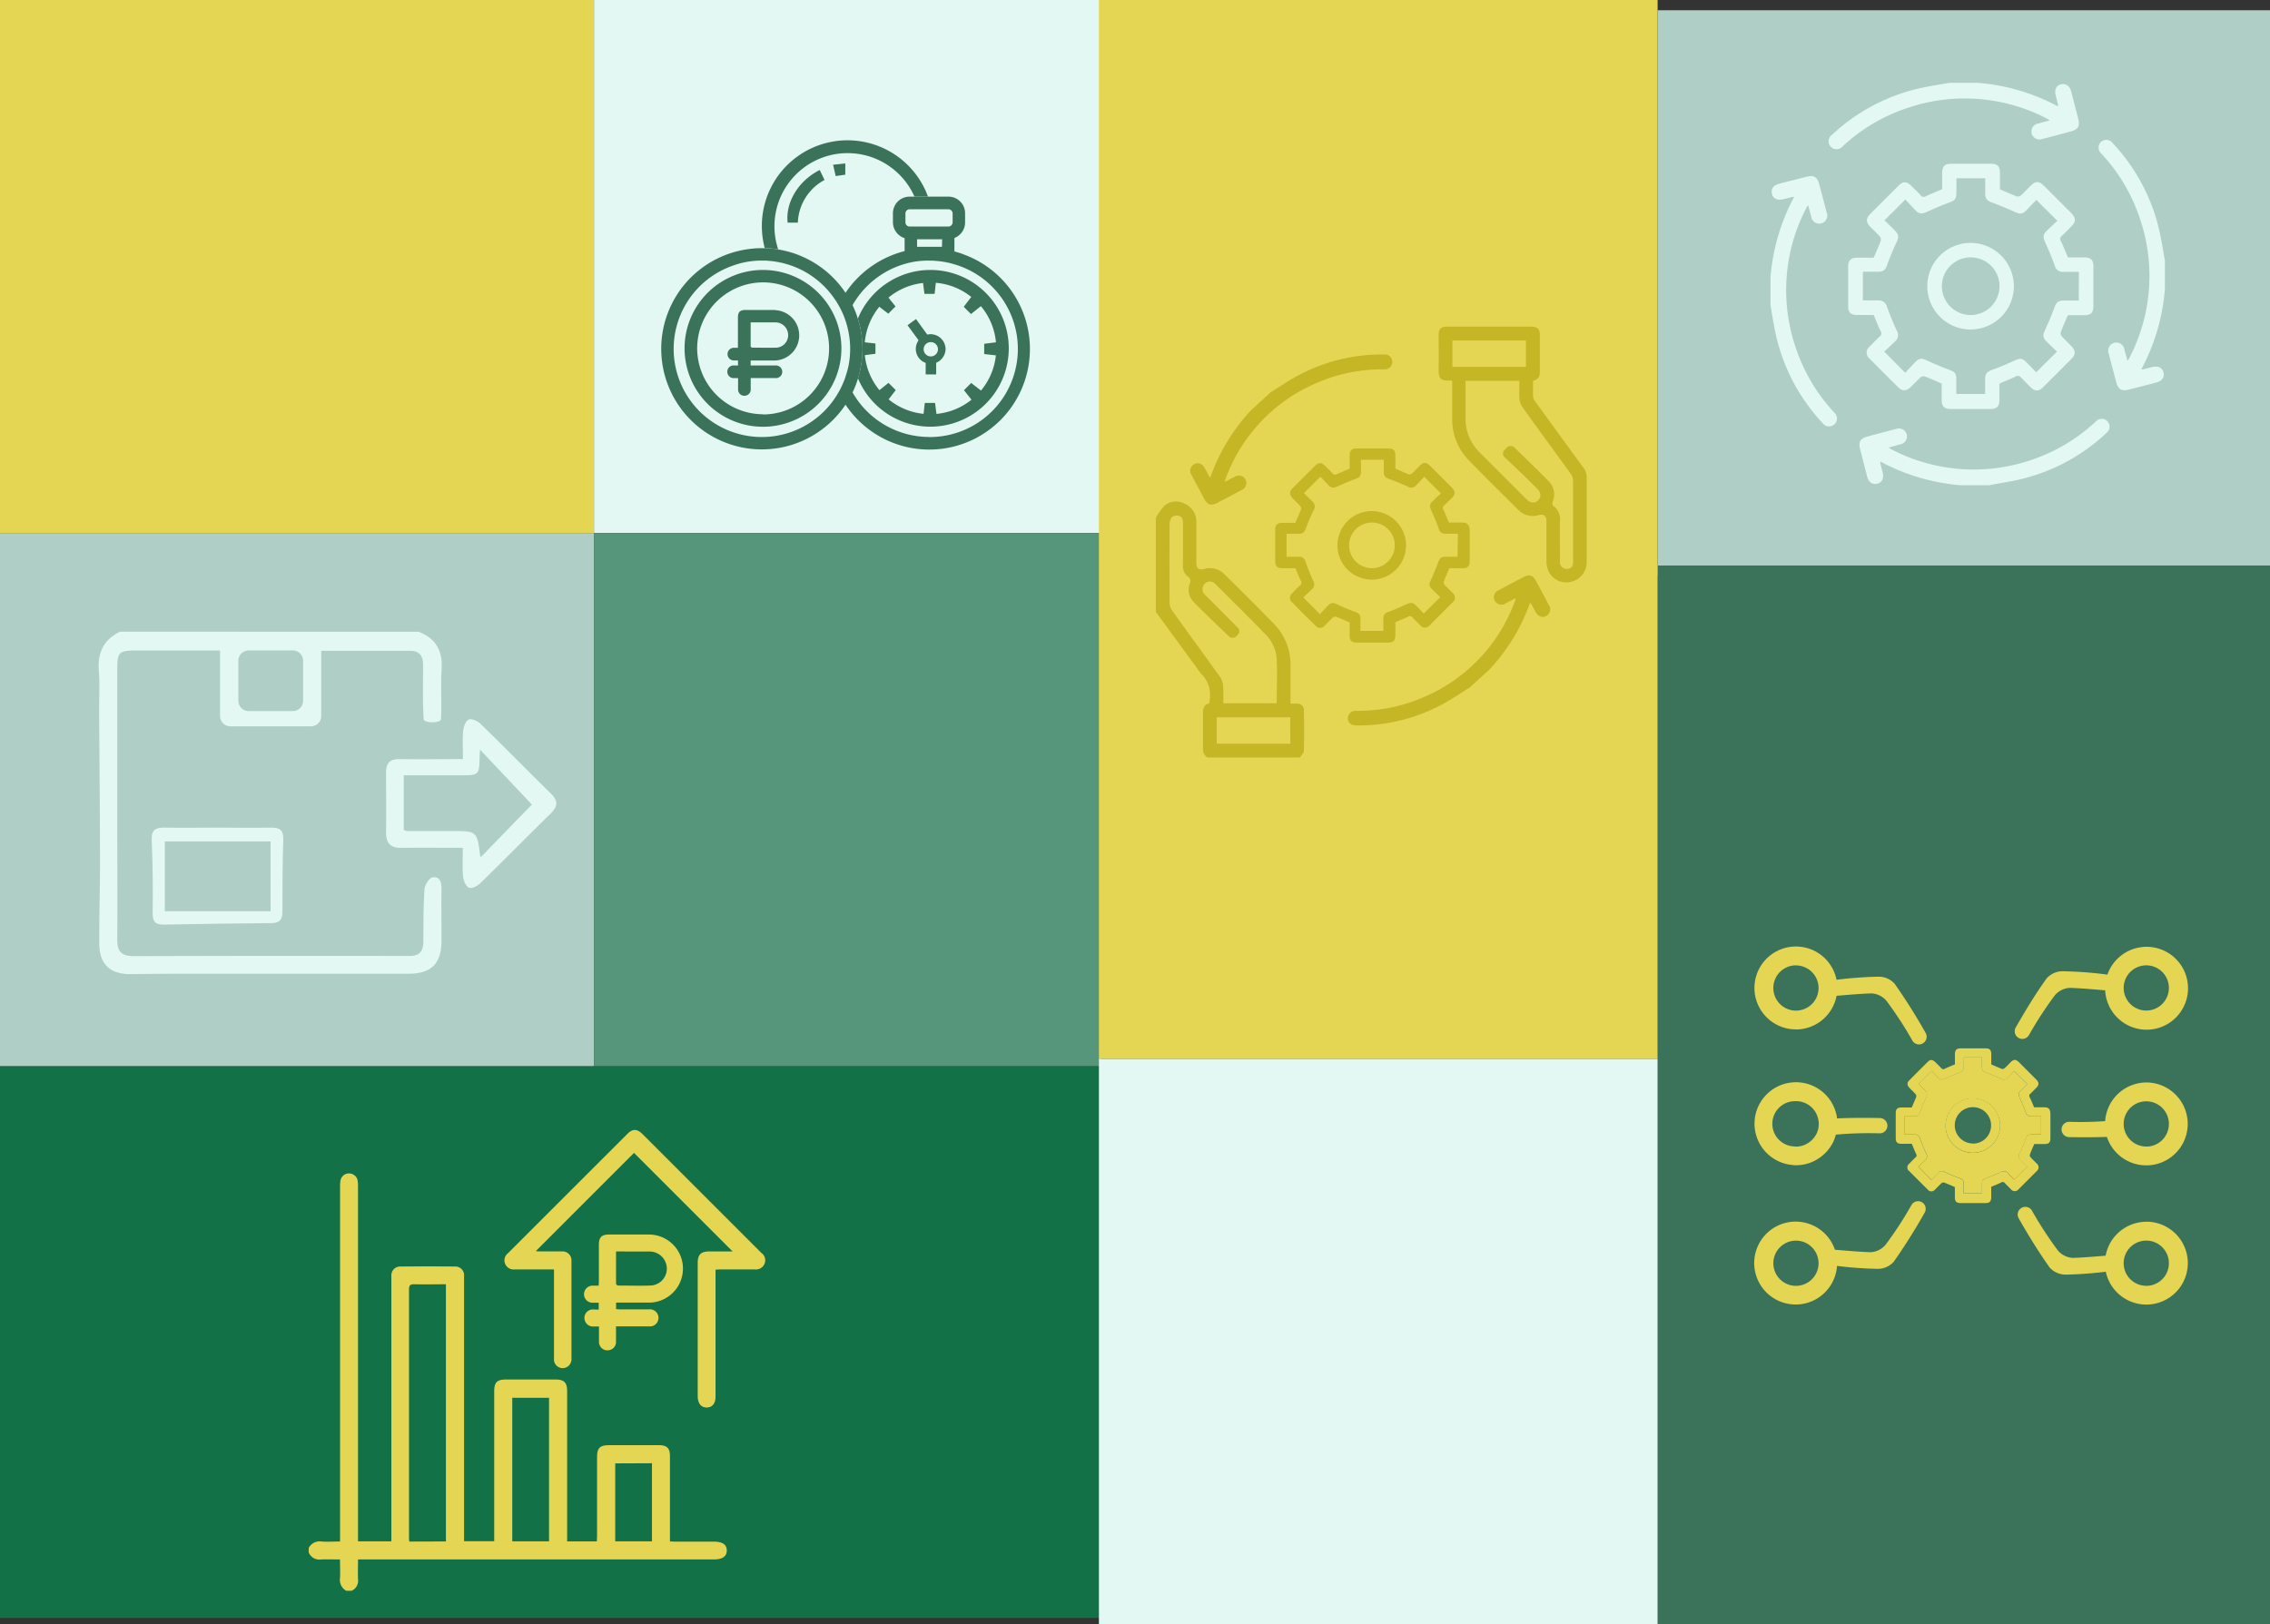
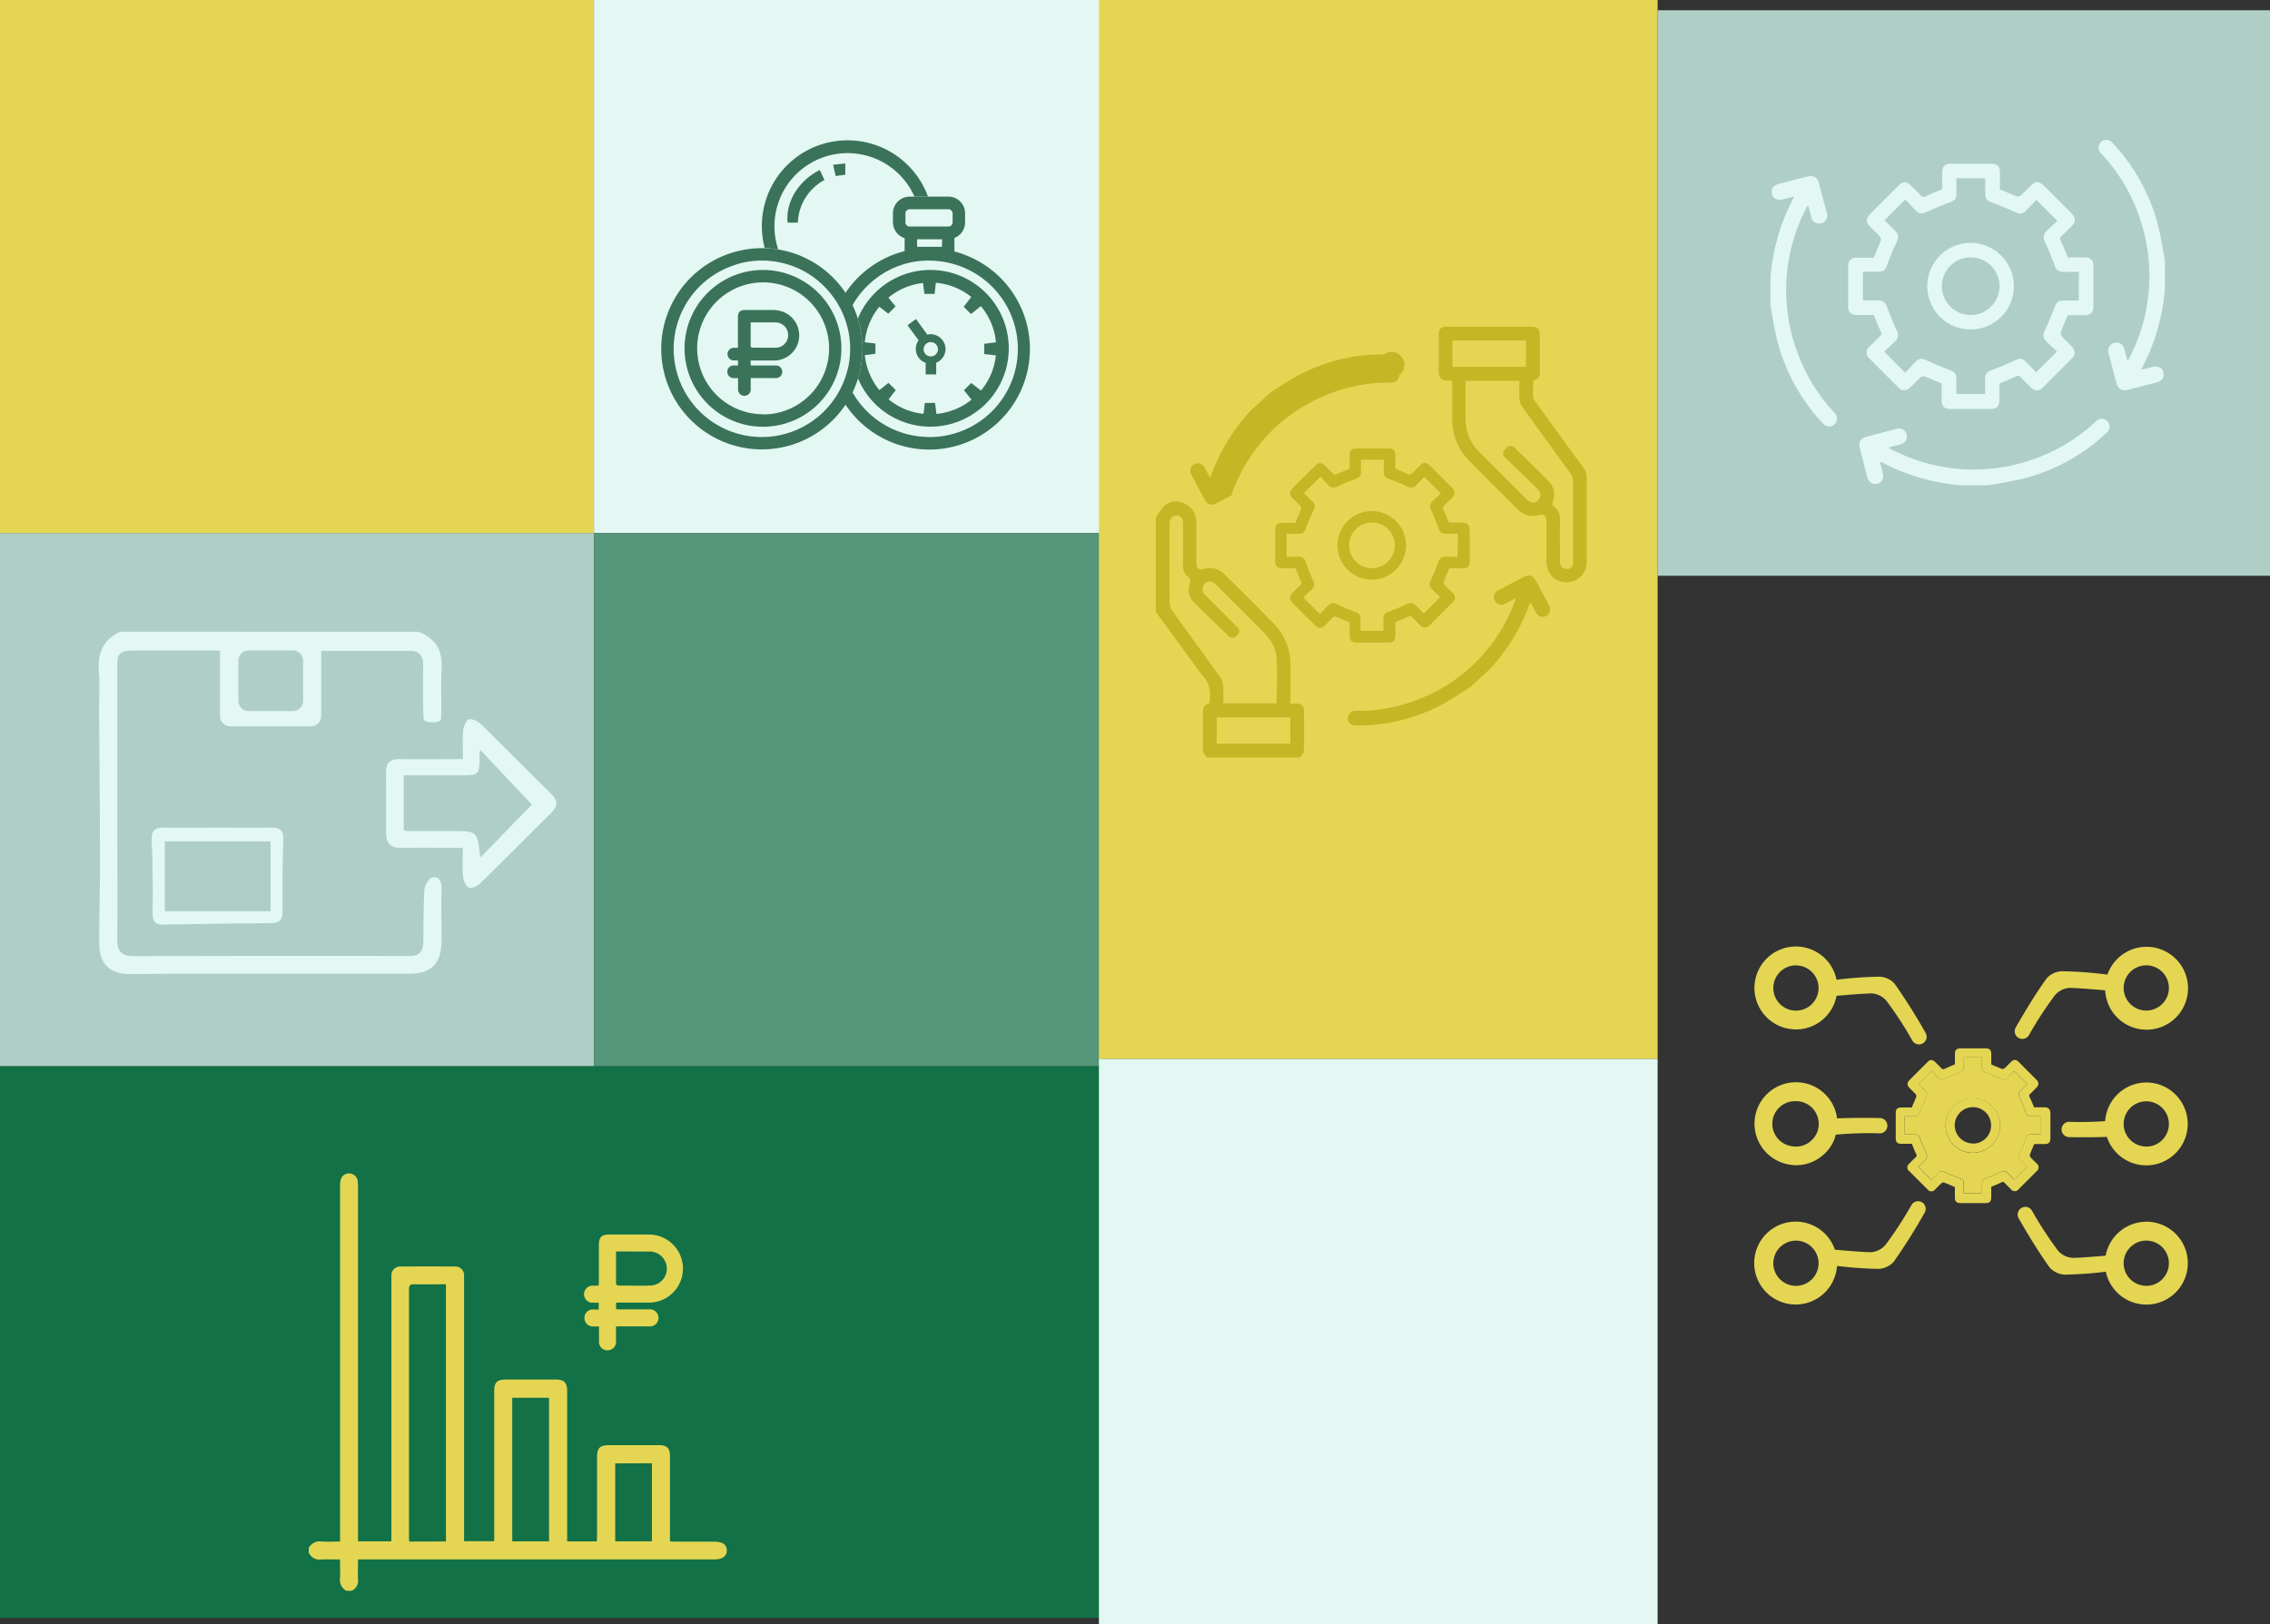
<svg xmlns="http://www.w3.org/2000/svg" viewBox="0 0 602.35 431.12">
  <rect x="0" y="0" width="602.35" height="431.12" fill="#333333" stroke="none" />
  <defs>
    <style>.cls-1{fill:#afcec6;}.cls-2{fill:#3b735a;}.cls-3{fill:#127147;}.cls-4{fill:#e3f8f3;}.cls-5{fill:#e4d653;}.cls-6{fill:#56967b;}.cls-7{fill:#c5b625;}</style>
  </defs>
  <g id="Слой_2" data-name="Слой 2">
    <g id="Layer_1" data-name="Layer 1">
      <rect class="cls-1" x="439.86" y="2.72" width="162.49" height="150.1" />
-       <rect class="cls-2" x="439.86" y="150.1" width="162.49" height="281.02" />
      <rect class="cls-3" y="282.95" width="292.25" height="146.48" />
      <rect class="cls-1" y="141.48" width="157.61" height="141.48" />
      <rect class="cls-4" x="157.61" width="134.64" height="141.48" />
      <rect class="cls-5" width="157.61" height="141.48" />
      <rect class="cls-6" x="157.61" y="141.48" width="134.64" height="141.48" />
      <rect class="cls-4" x="291.6" y="281.02" width="148.25" height="150.1" />
      <rect class="cls-5" x="291.6" width="148.25" height="281.02" />
      <path class="cls-7" d="M346,188.53a1.71,1.71,0,0,0-1.77-1.77c-.58,0-1.16,0-1.79,0,0-3.5,0-6.84,0-10.18a15.37,15.37,0,0,0-4.25-10.85c-4.38-4.51-8.84-8.93-13.32-13.35a5.33,5.33,0,0,0-5.35-1.36c-1.38.37-2.07-.17-2.07-1.61,0-3.65,0-7.29,0-10.94a5.11,5.11,0,0,0-3-4.72,4.71,4.71,0,0,0-5.37.41,16.43,16.43,0,0,0-2.37,3.26v25q5.56,7.61,11.12,15.2a11.58,11.58,0,0,0,.93,1.25c2.2,2.18,2.7,4.83,2.09,7.85-1.33.26-1.68,1.25-1.63,2.61,0,3,0,6.11,0,9.15a2.74,2.74,0,0,0,1.15,2.58h24.56c.37-.6,1.06-1.18,1.06-1.81C346.08,195.66,346.06,192.08,346,188.53ZM311,162a3.5,3.5,0,0,1-.65-1.9q-.06-10.54,0-21.09a2.81,2.81,0,0,1,.73-1.85,2,2,0,0,1,1.73-.24c.84.22,1.1,1,1.1,1.86,0,3.7,0,7.44,0,11.14a3.4,3.4,0,0,0,1.31,3.13,1.4,1.4,0,0,1,.52,1.81,4.59,4.59,0,0,0,.9,4.81c3.06,3.14,6.23,6.13,9.4,9.19a1.45,1.45,0,0,0,2.09-.05c.13-.13.25-.27.38-.41a1.26,1.26,0,0,0,0-1.76l-8.18-8.2c-.19-.21-.43-.41-.63-.62a2,2,0,0,1,0-2.89,1.88,1.88,0,0,1,2.78.06c4.48,4.47,9,8.91,13.39,13.46a10,10,0,0,1,2.91,6.6c.18,3.86,0,7.72,0,11.62H324.61c0-1.49.08-3-.05-4.48a5.06,5.06,0,0,0-.77-2.46C319.54,173.8,315.22,167.93,311,162Zm31.39,35.39H322.86v-7h19.51Z" />
      <path class="cls-7" d="M420.27,124.28c-4.32-5.88-8.58-11.79-12.88-17.68a2.92,2.92,0,0,1-.58-1.27c-.06-1.4,0-2.83,0-4.21,1.55-.64,1.77-1,1.79-2.58V88.92c0-1.6-.65-2.22-2.24-2.22H384c-1.64,0-2.25.62-2.25,2.3,0,2.87.07,5.74,0,8.61-.06,2.69.31,3.6,3.24,3.38a2.35,2.35,0,0,1,.36.09c0,3.39,0,6.73,0,10.07a15.41,15.41,0,0,0,4.32,10.93c4.33,4.49,8.8,8.87,13.24,13.27a5.32,5.32,0,0,0,5.37,1.38c1.36-.37,2.07.17,2.07,1.59,0,3.56,0,7.14,0,10.72a6.67,6.67,0,0,0,.56,2.57,5.21,5.21,0,0,0,5.85,2.84,5.34,5.34,0,0,0,4.27-5.28c0-7.44,0-14.88,0-22.32A4.05,4.05,0,0,0,420.27,124.28ZM385.4,97.37v-7h19.51v7H386C385.83,97.41,385.63,97.39,385.4,97.37Zm32,52.49a1.65,1.65,0,0,1-2,1.1,1.74,1.74,0,0,1-1.46-1.94c0-3.58-.07-7.16,0-10.72a4.21,4.21,0,0,0-1.62-3.9c-.51-.37-.45-.8-.28-1.36a4.91,4.91,0,0,0-1-5.22c-3-3.06-6.05-6-9.14-9a1.48,1.48,0,0,0-2.09,0l-.58.6a1.32,1.32,0,0,0,0,1.91c2,1.86,6.39,6.09,8.61,8.32,1.1,1.1,1.21,2.22.32,3.13s-2,.8-3.1-.28c-4.17-4.16-8.33-8.3-12.49-12.49a12.34,12.34,0,0,1-3.69-8.93v-10h14.3c0,1.51-.09,3,0,4.53a4.6,4.6,0,0,0,.74,2.35c4.27,6,8.6,11.86,12.89,17.81a3.46,3.46,0,0,1,.61,1.7q0,10.62,0,21.2A4.36,4.36,0,0,1,417.36,149.86Z" />
      <path class="cls-7" d="M387.86,138.69c-1.15,0-2.31,0-3.39,0-.51-1.21-.93-2.32-1.46-3.4a.82.82,0,0,1,.22-1.14c.67-.62,1.3-1.28,2-1.94,1-1,1-1.76,0-2.82l-5.69-5.69c-1.1-1.1-1.82-1.1-2.9,0-.67.68-1.31,1.38-2,2a1,1,0,0,1-.86.18c-1.17-.46-2.32-1-3.51-1.48a.88.88,0,0,1,0-.15c0-1.1,0-2.19,0-3.31,0-1.37-.53-1.9-1.87-1.9q-4.23,0-8.44,0c-1.3,0-1.81.54-1.83,1.86v3.48c-1.2.51-2.32,1-3.4,1.46a.82.82,0,0,1-1.14-.21c-.62-.68-1.28-1.3-1.94-1.95-1-1-1.77-1-2.74,0-2,2-3.94,3.92-5.9,5.89-.93.94-.91,1.72,0,2.69.68.7,1.41,1.36,2.05,2.09a1,1,0,0,1,.16.86c-.43,1.19-1,2.33-1.5,3.55-1.13,0-2.32,0-3.51,0s-1.83.55-1.83,1.78V149c0,1.28.57,1.81,1.87,1.81s2.38,0,3.49,0c.51,1.21.95,2.34,1.47,3.4a.83.83,0,0,1-.22,1.14c-.74.68-1.41,1.37-2.09,2.09a1.56,1.56,0,0,0,0,2.47q3,3.08,6.1,6.09a1.59,1.59,0,0,0,2.56,0c.72-.7,1.41-1.45,2.16-2.13a1,1,0,0,1,.86-.16c1.17.46,2.33,1,3.55,1.5v3.44c0,1.37.53,1.9,1.89,1.9,2.76,0,5.55,0,8.33,0,1.41,0,1.9-.53,1.92-2v-3.39c1.21-.53,2.33-1,3.41-1.48a.82.82,0,0,1,1.13.22c.64.69,1.34,1.35,2,2a1.62,1.62,0,0,0,2.62,0q3-3,6-6a1.58,1.58,0,0,0,0-2.54c-.72-.73-1.45-1.41-2.13-2.18a1,1,0,0,1-.16-.86c.44-1.17.95-2.32,1.46-3.5l.15,0c1.12,0,2.21,0,3.31,0,1.38,0,1.91-.51,1.93-1.87v-8.35C389.84,139.2,389.31,138.69,387.86,138.69Zm-1.1,9.08c-1.1,0-2.16,0-3.22,0s-1.48.36-1.89,1.44c-.6,1.63-1.28,3.23-2,4.8-.48,1-.48,1.56.33,2.36s1.5,1.45,2.19,2.13l-4.37,4.33c-.62-.62-1.34-1.41-2.09-2.14s-1.35-.84-2.45-.33q-2.31,1.1-4.71,2c-1.11.4-1.46.75-1.48,2v3.09H361v-3.15c0-1.17-.36-1.52-1.44-1.9-1.61-.6-3.23-1.26-4.78-2-1-.47-1.58-.49-2.38.32s-1.47,1.55-2.16,2.28c-1.52-1.52-2.91-2.93-4.39-4.43l2.27-2.16a1.75,1.75,0,0,0,.32-2.3c-.75-1.63-1.4-3.3-2-5a1.7,1.7,0,0,0-1.72-1.34c-1.09,0-2.19,0-3.33,0v-6.08h3.15c1.21,0,1.54-.35,2-1.5a50.65,50.65,0,0,1,2-4.7,1.76,1.76,0,0,0-.35-2.44c-.73-.75-1.48-1.46-2.2-2.16,1.47-1.46,2.86-2.86,4.4-4.37.67.73,1.39,1.51,2.14,2.28s1.32.79,2.38.31c1.55-.73,3.17-1.39,4.78-2,1.08-.38,1.42-.75,1.44-1.9v-3.19h6.06v3.22a1.72,1.72,0,0,0,1.39,1.87c1.65.6,3.28,1.28,4.87,2a1.73,1.73,0,0,0,2.38-.36c.73-.74,1.43-1.5,2.11-2.2,1.46,1.48,2.87,2.87,4.41,4.41-.7.64-1.48,1.36-2.25,2.11s-.81,1.32-.33,2.36c.73,1.59,1.41,3.22,2,4.89a1.72,1.72,0,0,0,1.78,1.35c1.08,0,2.14,0,3.31,0Z" />
      <path class="cls-7" d="M364.1,135.65a9.1,9.1,0,1,0,9,9.14A9.13,9.13,0,0,0,364.1,135.65ZM364,150.81a6.06,6.06,0,1,1,6.11-6A6.09,6.09,0,0,1,364,150.81Z" />
-       <path class="cls-7" d="M367.25,94.09a46.93,46.93,0,0,0-22.7,5.52c-2.74,1.47-5.32,3.25-7.46,4.57L331.87,109a50.44,50.44,0,0,0-10.69,17.69c-.14-.08-.22-.1-.24-.15-.41-.74-.81-1.49-1.22-2.24-.67-1.22-1.72-1.65-2.73-1.15a2,2,0,0,0-.77,3c1.08,2.07,2.19,4.12,3.29,6.19.9,1.68,1.8,2,3.47,1.14,2.16-1.12,4.3-2.26,6.45-3.4a2,2,0,0,0,1.09-2.76,2,2,0,0,0-2.92-.75c-.81.4-1.62.83-2.59,1.33a2.15,2.15,0,0,1,.18-.74,44,44,0,0,1,24.06-25.46,43.47,43.47,0,0,1,18-3.67,2,2,0,0,0,2.2-2A1.93,1.93,0,0,0,367.25,94.09Z" />
+       <path class="cls-7" d="M367.25,94.09a46.93,46.93,0,0,0-22.7,5.52c-2.74,1.47-5.32,3.25-7.46,4.57L331.87,109a50.44,50.44,0,0,0-10.69,17.69c-.14-.08-.22-.1-.24-.15-.41-.74-.81-1.49-1.22-2.24-.67-1.22-1.72-1.65-2.73-1.15a2,2,0,0,0-.77,3c1.08,2.07,2.19,4.12,3.29,6.19.9,1.68,1.8,2,3.47,1.14,2.16-1.12,4.3-2.26,6.45-3.4c-.81.4-1.62.83-2.59,1.33a2.15,2.15,0,0,1,.18-.74,44,44,0,0,1,24.06-25.46,43.47,43.47,0,0,1,18-3.67,2,2,0,0,0,2.2-2A1.93,1.93,0,0,0,367.25,94.09Z" />
      <path class="cls-7" d="M359.88,192.55a47.08,47.08,0,0,0,22.7-5.53c2.74-1.47,5.31-3.25,7.45-4.57l5.22-4.78A50.46,50.46,0,0,0,406,160a1,1,0,0,1,.24.15l1.22,2.25c.66,1.21,1.72,1.65,2.73,1.14a2,2,0,0,0,.77-3c-1.09-2.07-2.19-4.13-3.29-6.2-.9-1.68-1.8-2-3.47-1.13-2.17,1.11-4.31,2.25-6.45,3.4a2,2,0,1,0,1.83,3.51l2.59-1.34a3.59,3.59,0,0,1-.06.39c0,.12-.08.25-.12.36A44,44,0,0,1,377.87,185a43.55,43.55,0,0,1-18,3.67,2,2,0,0,0-2.2,2C357.68,191.8,358.53,192.54,359.88,192.55Z" />
      <path class="cls-5" d="M81.92,410.86a3.26,3.26,0,0,1,3.42-1.71c1.57.11,3.15,0,4.9,0v-1.57q0-46.31,0-92.63a7.32,7.32,0,0,1,.17-1.87,2.25,2.25,0,0,1,2.45-1.61,2.29,2.29,0,0,1,2.07,2.08A13.46,13.46,0,0,1,95,315v94.1h8.85V339.9c0-.43,0-.87,0-1.3a2.33,2.33,0,0,1,2.48-2.44q7.16-.06,14.31,0a2.34,2.34,0,0,1,2.5,2.65c0,3.35,0,6.71,0,10.06v60.2h8V369.34c0-2.46.73-3.19,3.16-3.19h13.13c2.25,0,3.06.81,3.06,3.06q0,19.23,0,38.45v1.45h7.88c0-.49.06-.94.06-1.4q0-10.41,0-20.82c0-2.61.7-3.31,3.29-3.31h13.13c2.14,0,2.92.79,2.92,2.93v22.61l1.3.06h10.29c2.36,0,3.52.79,3.49,2.39s-1.2,2.34-3.56,2.34H95c0,1.81-.06,3.53,0,5.25a2.88,2.88,0,0,1-1.71,3.06H91.86a3.33,3.33,0,0,1-1.64-3.36c.09-1.63,0-3.26,0-4.95-1.8,0-3.41-.06-5,0a3.06,3.06,0,0,1-3.31-1.88Zm36.41-1.73V340.87c-2.86,0-5.65.06-8.43,0-1.11,0-1.37.32-1.37,1.39q0,32.81,0,65.62c0,.42,0,.83.08,1.28ZM145.69,371h-9.76V409.1h9.76Zm17.56,17.41V409.1H173V388.37Z" />
-       <path class="cls-5" d="M189.87,337v33.69c0,1.85-.9,2.91-2.38,2.89s-2.35-1.13-2.35-3q0-11.42,0-22.82c0-4.18,0-8.36,0-12.54,0-2.23.84-3.06,3.08-3.06h6.18L168.24,306l-26.06,26.07c.25,0,.53.08.82.08,2,0,4,0,6,0a2.39,2.39,0,0,1,2.64,2.54q0,13,0,25.91a2.36,2.36,0,0,1-2.39,2.53A2.32,2.32,0,0,1,147,360.6c0-7.37,0-14.75,0-22.12v-1.55h-4.08c-2.09,0-4.18,0-6.27,0a2.48,2.48,0,0,1-2.6-1.45,2.42,2.42,0,0,1,.76-2.87q15.81-15.8,31.62-31.61c1.48-1.48,2.61-1.44,4.15.09l30.19,30.2c.45.45.89.9,1.35,1.33a2.35,2.35,0,0,1,.72,2.87,2.43,2.43,0,0,1-2.49,1.44c-3.15,0-6.31,0-9.46,0C190.57,336.93,190.3,337,189.87,337Z" />
      <path class="cls-5" d="M158.87,347.6v-1.83c-.53,0-1,0-1.48,0a2.27,2.27,0,1,1,0-4.53h1.46c0-.32.06-.61.06-.89,0-3.29,0-6.58,0-9.87,0-2.11.71-2.82,2.8-2.81,3.51,0,7,0,10.52,0a9,9,0,0,1-.08,18.07c-2.58,0-5.17,0-7.76,0-.29,0-.58,0-.91,0v1.73c.34,0,.65.06,1,.06h7.77a2.27,2.27,0,1,1,0,4.52h-8.79c0,1.38,0,2.71,0,4.05a2.19,2.19,0,0,1-1.73,2.24,2.24,2.24,0,0,1-2.79-2.14c0-.67,0-1.35,0-2v-2.12h-1.42a2.28,2.28,0,0,1-2.44-2.24,2.23,2.23,0,0,1,2.39-2.28Zm4.6-15.44c0,2.95,0,5.78,0,8.6,0,.16.36.45.55.45,2.8,0,5.61.09,8.41,0a4.5,4.5,0,0,0,4.52-4.54,4.58,4.58,0,0,0-4.67-4.49c-.91,0-1.83,0-2.75,0Z" />
      <path class="cls-4" d="M114.77,232.87c-.87.14-2,1.95-2.12,3.06-.31,4.6-.29,9.22-.31,13.85,0,2.55-.92,4-3.78,3.95q-36.57-.07-73.08.05c-3.27,0-4.38-1.26-4.36-4.39.07-10.69,0-21.39,0-32.08q0-20,0-40c0-4.12.51-4.62,4.72-4.65,3.61,0,7.2,0,10.81,0,3.84,0,7.64,0,11.74,0v17.38a2.74,2.74,0,0,0,2.74,2.74H82.5a2.74,2.74,0,0,0,2.74-2.74V172.8a2.32,2.32,0,0,1,.56-.07c7.68,0,15.34,0,23,0,2.65,0,3.5,1.52,3.47,3.93,0,4.72-.14,9.49.15,14.21.07,1.11,4.52,1.13,4.6,0,.24-4.41-.12-8.82.16-13.2.34-5-1.56-8.24-6.14-10H31.84c-4.38,2.12-6,5.66-5.61,10.43.29,3.59.05,7.22.07,10.84.1,13.41.22,26.83.24,40.24,0,7.11-.24,14.22-.19,21.3,0,5.42,2.87,8.09,8.22,8.07,4.38-.05,8.76-.1,13.15-.1q30.3,0,60.65,0c6.14,0,8.79-2.7,8.79-8.87,0-4.5-.08-9,0-13.51C117.2,234.22,116.77,232.58,114.77,232.87ZM80.43,186a2.75,2.75,0,0,1-2.75,2.74H66A2.74,2.74,0,0,1,63.25,186V175.38A2.74,2.74,0,0,1,66,172.64H77.68a2.74,2.74,0,0,1,2.75,2.74Z" />
      <path class="cls-4" d="M146.23,210.67c-6.28-6.15-12.43-12.43-18.72-18.56-.76-.74-2.35-1.46-3.12-1.14s-1.39,1.91-1.49,3c-.21,2.4-.06,4.84-.06,7.51-6,0-11.35.08-16.74,0-2.65-.06-3.68,1.06-3.66,3.59,0,5.3.07,10.6,0,15.9,0,2.87,1.22,4.1,4,4.06,5.29-.05,10.58,0,16.37,0,0,2.89-.16,5.25.07,7.57.1,1.09.71,2.63,1.53,3s2.3-.46,3.06-1.2c6.29-6.13,12.46-12.39,18.72-18.55C148.06,214,148.09,212.5,146.23,210.67Zm-18.57,16.75c-.07,0-.23-.1-.24-.16-.82-6.69-.82-6.69-7.68-6.69-3.94,0-7.88,0-11.82,0a3.12,3.12,0,0,1-.78-.28V205.78H121.9c5.27,0,5.27,0,5.37-5.09,0-.54.07-1.07.12-1.71l13.75,14.57C137.09,217.71,132.37,222.56,127.66,227.42Z" />
      <path class="cls-4" d="M43.58,245.41q14.19-.28,28.37-.4c2.12,0,3-.77,3-3,0-6.41,0-12.84.23-19.25.06-2.45-1-3.13-3.26-3.09-4.73.09-9.47,0-14.2,0s-9.26.09-13.88,0c-2.46-.06-3.71.47-3.58,3.36q.4,9.61.24,19.25C40.47,244.73,41.3,245.45,43.58,245.41Zm.16-22.09H71.8v18.54H43.74Z" />
      <path class="cls-4" d="M558.94,114.92A50.26,50.26,0,0,1,537,127c-3.24.82-6.56,1.28-9.21,1.79h-7.58A54.18,54.18,0,0,1,499,122.52c-.05.17-.1.24-.08.3.21.88.44,1.76.66,2.65.35,1.44-.17,2.55-1.33,2.88-1.33.38-2.38-.3-2.78-1.8q-.94-3.63-1.87-7.28c-.51-2,0-2.87,1.92-3.41,2.51-.68,5-1.33,7.56-2a2.18,2.18,0,0,1,2.86,1.39,2.16,2.16,0,0,1-1.77,2.71c-.94.27-1.88.51-3,.82.23.18.27.23.32.26a2.16,2.16,0,0,0,.36.2A47.15,47.15,0,0,0,539.24,122a46.6,46.6,0,0,0,16.88-10.12,2.1,2.1,0,0,1,3.15,0A2.08,2.08,0,0,1,558.94,114.92Z" />
      <path class="cls-4" d="M483.65,112.31a50.31,50.31,0,0,1-12.06-21.94c-.82-3.24-1.28-6.56-1.78-9.21V73.58a54,54,0,0,1,6.24-21.26c-.17,0-.24-.1-.3-.08l-2.65.66c-1.44.35-2.55-.17-2.88-1.33-.38-1.33.3-2.38,1.8-2.77,2.42-.64,4.85-1.25,7.28-1.88,2-.51,2.88,0,3.41,1.92.69,2.51,1.33,5,2,7.56a2.14,2.14,0,1,1-4.1,1.09c-.27-.94-.51-1.88-.82-3a3.91,3.91,0,0,0-.26.33,2.43,2.43,0,0,0-.2.35,47.15,47.15,0,0,0-2.71,37.45,46.6,46.6,0,0,0,10.12,16.88,2.1,2.1,0,0,1,0,3.15A2.08,2.08,0,0,1,483.65,112.31Z" />
-       <path class="cls-4" d="M486.08,35.82A50.31,50.31,0,0,1,508,23.76c3.23-.82,6.56-1.28,9.21-1.78h7.58a54,54,0,0,1,21.26,6.24c0-.17.09-.24.08-.3-.21-.88-.44-1.76-.66-2.65-.35-1.44.16-2.55,1.33-2.88s2.38.3,2.77,1.8c.64,2.42,1.25,4.85,1.88,7.28.51,2,0,2.88-1.92,3.41-2.52.69-5,1.33-7.56,2a2.18,2.18,0,0,1-2.86-1.39,2.15,2.15,0,0,1,1.77-2.71c.93-.27,1.88-.51,3-.82a3.91,3.91,0,0,0-.33-.26,3.12,3.12,0,0,0-.35-.2,47.16,47.16,0,0,0-37.45-2.71A46.6,46.6,0,0,0,488.9,38.89a2.1,2.1,0,0,1-3.15,0A2.07,2.07,0,0,1,486.08,35.82Z" />
      <path class="cls-4" d="M560.62,38a50.31,50.31,0,0,1,12.06,21.94c.82,3.23,1.28,6.56,1.78,9.21v7.58a54,54,0,0,1-6.24,21.26c.17,0,.24.09.3.08l2.65-.66c1.44-.35,2.55.17,2.88,1.33.38,1.32-.3,2.38-1.8,2.77-2.42.64-4.85,1.25-7.28,1.88-2,.51-2.87,0-3.41-1.92-.69-2.52-1.33-5-2-7.56A2.18,2.18,0,0,1,561,91a2.15,2.15,0,0,1,2.71,1.77c.27.93.51,1.88.82,3a3.91,3.91,0,0,0,.26-.33,3.12,3.12,0,0,0,.2-.35,47.16,47.16,0,0,0,2.71-37.45,46.6,46.6,0,0,0-10.12-16.88,2.1,2.1,0,0,1,0-3.15A2.07,2.07,0,0,1,560.62,38Z" />
      <path class="cls-4" d="M553,68.31c-1.46,0-2.92,0-4.28,0-.65-1.53-1.18-2.94-1.85-4.3a1,1,0,0,1,.28-1.44c.85-.78,1.64-1.62,2.47-2.45,1.27-1.29,1.27-2.22,0-3.56l-7.19-7.19c-1.39-1.38-2.29-1.38-3.65,0-.86.85-1.67,1.73-2.57,2.52a1.27,1.27,0,0,1-1.09.23c-1.48-.58-2.93-1.23-4.43-1.87a1.25,1.25,0,0,1,0-.19c0-1.39,0-2.77,0-4.18,0-1.74-.67-2.41-2.36-2.41-3.56,0-7.12,0-10.65,0-1.65,0-2.29.7-2.32,2.36v4.39c-1.52.65-2.93,1.21-4.3,1.85a1,1,0,0,1-1.43-.27c-.78-.86-1.62-1.65-2.45-2.45-1.27-1.28-2.24-1.3-3.47,0q-3.74,3.7-7.44,7.44c-1.18,1.18-1.15,2.17,0,3.4.85.88,1.78,1.71,2.59,2.63a1.33,1.33,0,0,1,.2,1.09c-.55,1.5-1.22,2.94-1.89,4.49-1.43,0-2.94,0-4.44,0s-2.31.69-2.31,2.24V81.32c0,1.62.72,2.29,2.36,2.29s3,0,4.41,0c.65,1.53,1.2,3,1.85,4.3a1,1,0,0,1-.28,1.43c-.92.86-1.78,1.74-2.63,2.64A2,2,0,0,0,496,95.1q3.86,3.89,7.7,7.7c1.09,1.08,2.1,1,3.24,0,.9-.88,1.78-1.83,2.72-2.68a1.29,1.29,0,0,1,1.09-.21c1.48.58,2.94,1.22,4.48,1.9v4.34c0,1.73.67,2.4,2.39,2.4,3.48,0,7,0,10.51,0,1.78,0,2.41-.67,2.43-2.47v-4.27c1.52-.68,2.94-1.21,4.3-1.88a1.05,1.05,0,0,1,1.43.28c.81.88,1.69,1.71,2.54,2.57,1.16,1.13,2.15,1.15,3.31,0,2.54-2.52,5.09-5.06,7.6-7.61,1.07-1.08,1-2.1,0-3.21-.9-.92-1.83-1.78-2.68-2.75a1.28,1.28,0,0,1-.21-1.09c.55-1.47,1.2-2.93,1.85-4.41a.84.84,0,0,1,.18-.05c1.41,0,2.8,0,4.19,0,1.73,0,2.4-.65,2.42-2.36V70.71C555.47,69,554.8,68.31,553,68.31Zm-1.39,11.46c-1.39,0-2.73,0-4.07,0s-1.87.46-2.38,1.82c-.76,2.06-1.62,4.07-2.52,6.06-.6,1.29-.6,2,.42,3s1.89,1.83,2.77,2.68l-5.52,5.48c-.79-.79-1.69-1.78-2.64-2.7-1.08-1.09-1.71-1.07-3.1-.42-1.94.92-3.92,1.73-5.94,2.47-1.41.51-1.84,1-1.87,2.5v3.91h-7.65v-4c0-1.48-.46-1.92-1.83-2.4-2-.77-4.06-1.6-6-2.52-1.31-.6-2-.63-3,.39s-1.85,2-2.73,2.89c-1.92-1.92-3.67-3.7-5.55-5.6.93-.87,1.9-1.8,2.87-2.72a2.23,2.23,0,0,0,.41-2.92c-.94-2-1.78-4.16-2.58-6.26a2.17,2.17,0,0,0-2.18-1.69c-1.38,0-2.77,0-4.2,0V72.12h4c1.53,0,1.94-.44,2.47-1.89a62.6,62.6,0,0,1,2.48-5.94c.62-1.37.62-2-.44-3.08s-1.87-1.85-2.77-2.73c1.85-1.84,3.6-3.6,5.54-5.52.86.92,1.76,1.92,2.71,2.89s1.66,1,3,.39c2-.92,4-1.75,6-2.52,1.37-.48,1.81-.94,1.83-2.4v-4h7.65v4.07c0,1.38.49,1.87,1.76,2.35,2.08.77,4.14,1.62,6.15,2.55,1.29.57,2,.57,3-.47s1.81-1.89,2.66-2.77c1.85,1.87,3.63,3.63,5.57,5.57-.88.81-1.87,1.71-2.84,2.66s-1,1.66-.42,3q1.39,3,2.55,6.17a2.15,2.15,0,0,0,2.24,1.71c1.36,0,2.7,0,4.18,0Z" />
      <path class="cls-4" d="M523,64.47A11.49,11.49,0,1,0,534.39,76,11.53,11.53,0,0,0,523,64.47Zm-.11,19.14A7.65,7.65,0,1,1,530.58,76,7.67,7.67,0,0,1,522.86,83.61Z" />
      <path class="cls-5" d="M476.56,273.24a11,11,0,0,0,10.78-8.93c2.66-.24,6.77-.58,9.26-.64a5.51,5.51,0,0,1,4,2,97.61,97.61,0,0,1,6.88,10.57,2,2,0,1,0,3.46-2.13,153.81,153.81,0,0,0-8.19-13,5.68,5.68,0,0,0-4.18-1.88,105.81,105.81,0,0,0-11.24.82,11,11,0,1,0-10.76,13.17Zm0-17a6,6,0,1,1-6,6A6,6,0,0,1,476.56,256.22Z" />
      <path class="cls-5" d="M475.52,309.2a6,6,0,0,0,1.05.07,10.75,10.75,0,0,0,6.38-2.06,10.89,10.89,0,0,0,3.58-4.28,11.22,11.22,0,0,0,.61-1.77,96.85,96.85,0,0,1,11.68-.35,2,2,0,1,0-.05-4.06c-3.78-.08-7.57-.06-11.34.09,0-.1,0-.22,0-.32a11,11,0,1,0-11.88,12.68Zm1.05-16.93a6,6,0,0,1,5.95,5.05,6.39,6.39,0,0,1,.09,1,5.87,5.87,0,0,1-.56,2.52,6.08,6.08,0,0,1-2,2.36,5.87,5.87,0,0,1-3.49,1.13h-.19l-.33-.05a6,6,0,0,1,.52-12Z" />
      <path class="cls-5" d="M569.52,287.31a11,11,0,0,0-10.91,10.25,89.29,89.29,0,0,1-9.54.19,2,2,0,1,0,0,4.06c3.34.07,6.69.05,10-.05a11,11,0,1,0,10.37-14.45Zm0,17a6,6,0,1,1,6-6A6,6,0,0,1,569.52,304.33Z" />
      <path class="cls-5" d="M569.52,324.28a11,11,0,0,0-10.78,9c-2.66.23-6.37.53-8.7.59a5.56,5.56,0,0,1-4-2,100.85,100.85,0,0,1-6.88-10.58,2,2,0,1,0-3.46,2.14c2.54,4.45,5.23,8.84,8.19,13a5.75,5.75,0,0,0,4.19,1.88,103.81,103.81,0,0,0,10.7-.77,11,11,0,1,0,10.73-13.28Zm0,17a6,6,0,1,1,6-6A6,6,0,0,1,569.52,341.29Z" />
      <path class="cls-5" d="M538.36,274.78a100.85,100.85,0,0,1,6.88-10.58,5.56,5.56,0,0,1,4-2c2.52.07,6.71.42,9.37.65a11,11,0,1,0,.6-4.17,103.75,103.75,0,0,0-11.93-.89,5.68,5.68,0,0,0-4.18,1.87c-3,4.18-5.65,8.57-8.19,13A2,2,0,1,0,538.36,274.78Zm31.16-18.56a6,6,0,1,1-6,6A6,6,0,0,1,569.52,256.22Z" />
      <path class="cls-5" d="M507.24,319.79a97.61,97.61,0,0,1-6.88,10.57,5.51,5.51,0,0,1-4,2c-2.55-.07-6.8-.42-9.46-.66a11,11,0,1,0,.56,4.3,103.74,103.74,0,0,0,10.86.78,5.69,5.69,0,0,0,4.18-1.88,153.81,153.81,0,0,0,8.19-13A2,2,0,1,0,507.24,319.79Zm-30.68,21.5a6,6,0,1,1,6-6A6,6,0,0,1,476.56,341.29Z" />
      <path class="cls-5" d="M542.44,293.9h-2.69c-.41-1-.75-1.85-1.18-2.7a.65.65,0,0,1,.19-.9c.53-.5,1-1,1.55-1.55.8-.82.8-1.4,0-2.24-1.52-1.52-3-3-4.52-4.53-.87-.87-1.45-.87-2.3,0-.55.53-1,1.09-1.62,1.58a.76.76,0,0,1-.69.14c-.92-.36-1.84-.77-2.79-1.18a.42.42,0,0,1,0-.11v-2.63c0-1.09-.43-1.52-1.48-1.52q-3.37,0-6.72,0c-1,0-1.43.45-1.45,1.49v2.76c-1,.41-1.86.77-2.71,1.17a.67.67,0,0,1-.91-.18c-.49-.53-1-1-1.53-1.54-.8-.8-1.42-.82-2.18,0-1.57,1.55-3.14,3.12-4.69,4.69-.75.73-.74,1.36,0,2.13.53.56,1.11,1.09,1.62,1.67a.79.79,0,0,1,.14.68c-.36.94-.77,1.84-1.2,2.82h-2.79c-1,0-1.45.45-1.45,1.42v6.78c0,1,.44,1.44,1.48,1.44h2.78c.41.95.75,1.86,1.16,2.71a.64.64,0,0,1-.17.9c-.58.53-1.12,1.09-1.65,1.66a1.22,1.22,0,0,0,0,2c1.62,1.63,3.23,3.25,4.85,4.84a1.24,1.24,0,0,0,2,0c.58-.56,1.13-1.16,1.73-1.69a.82.82,0,0,1,.68-.13c.94.36,1.86.77,2.83,1.19v2.73c0,1.09.43,1.52,1.5,1.52,2.2,0,4.4,0,6.62,0,1.12,0,1.51-.43,1.53-1.55V315c1-.42,1.84-.75,2.69-1.17a.67.67,0,0,1,.91.17c.51.56,1.07,1.07,1.6,1.62a1.28,1.28,0,0,0,2.08,0c1.6-1.58,3.21-3.19,4.79-4.79a1.27,1.27,0,0,0,0-2c-.56-.58-1.14-1.11-1.69-1.72a.82.82,0,0,1-.12-.68c.34-.94.75-1.86,1.16-2.78,0,0,.07,0,.12,0h2.63c1.09,0,1.51-.41,1.53-1.49v-6.63C544,294.31,543.59,293.9,542.44,293.9Zm-.88,7.22H539c-.91,0-1.18.29-1.5,1.16-.48,1.3-1,2.56-1.59,3.8a1.36,1.36,0,0,0,.27,1.88c.6.6,1.2,1.16,1.74,1.69-1.16,1.16-2.26,2.27-3.47,3.46-.5-.49-1.06-1.13-1.66-1.71s-1.07-.66-2-.27c-1.21.6-2.47,1.09-3.73,1.57-.89.32-1.16.6-1.18,1.57v2.46h-4.83v-2.51c0-.92-.29-1.2-1.14-1.5-1.28-.5-2.56-1-3.8-1.59a1.36,1.36,0,0,0-1.89.24c-.6.6-1.16,1.25-1.71,1.83l-3.5-3.53,1.81-1.71a1.41,1.41,0,0,0,.26-1.84c-.6-1.3-1.13-2.63-1.64-3.94a1.34,1.34,0,0,0-1.36-1.07h-2.65v-4.82H508c1,0,1.21-.28,1.55-1.2a39.09,39.09,0,0,1,1.55-3.73c.4-.87.4-1.26-.27-1.95s-1.18-1.15-1.74-1.7c1.16-1.18,2.27-2.29,3.5-3.48.53.58,1.09,1.19,1.69,1.81s1,.63,1.89.25c1.24-.58,2.52-1.1,3.8-1.58.85-.31,1.14-.6,1.14-1.52v-2.54h4.83v2.58c0,.86.31,1.17,1.11,1.48,1.31.48,2.61,1,3.87,1.6a1.38,1.38,0,0,0,1.89-.29l1.67-1.75c1.16,1.17,2.29,2.28,3.52,3.51-.57.51-1.2,1.07-1.8,1.67s-.64,1-.27,1.87c.58,1.27,1.13,2.56,1.6,3.89a1.38,1.38,0,0,0,1.42,1.08c.85,0,1.71,0,2.63,0Z" />
      <path class="cls-5" d="M538.93,296.31a1.38,1.38,0,0,1-1.42-1.08c-.47-1.33-1-2.62-1.6-3.89-.37-.83-.37-1.24.27-1.87s1.23-1.16,1.8-1.67c-1.23-1.23-2.36-2.34-3.52-3.51L532.79,286a1.38,1.38,0,0,1-1.89.29c-1.26-.6-2.56-1.12-3.87-1.6-.8-.31-1.09-.62-1.11-1.48v-2.58h-4.83v2.54c0,.92-.29,1.21-1.14,1.52-1.28.48-2.56,1-3.8,1.58-.84.38-1.25.4-1.89-.25s-1.16-1.23-1.69-1.81c-1.23,1.19-2.34,2.3-3.5,3.48.56.55,1.16,1.11,1.74,1.7s.67,1.08.27,1.95a39.09,39.09,0,0,0-1.55,3.73c-.34.92-.59,1.2-1.55,1.2h-2.51v4.82h2.65a1.34,1.34,0,0,1,1.36,1.07c.51,1.31,1,2.64,1.64,3.94a1.41,1.41,0,0,1-.26,1.84l-1.81,1.71,3.5,3.53c.55-.58,1.11-1.23,1.71-1.83a1.36,1.36,0,0,1,1.89-.24c1.24.58,2.52,1.09,3.8,1.59.85.3,1.14.58,1.14,1.5v2.51h4.83v-2.46c0-1,.29-1.25,1.18-1.57,1.26-.48,2.52-1,3.73-1.57.89-.39,1.28-.41,2,.27s1.16,1.22,1.66,1.71c1.21-1.19,2.31-2.3,3.47-3.46-.54-.53-1.14-1.09-1.74-1.69a1.36,1.36,0,0,1-.27-1.88c.58-1.24,1.11-2.5,1.59-3.8.32-.87.59-1.16,1.5-1.16h2.56v-4.81C540.64,296.31,539.78,296.29,538.93,296.31ZM523.48,306a7.23,7.23,0,1,1,7.25-7.21A7.27,7.27,0,0,1,523.48,306Z" />
      <path class="cls-5" d="M523.55,291.5a7.23,7.23,0,1,0,7.18,7.25A7.25,7.25,0,0,0,523.55,291.5Zm-.07,12a4.82,4.82,0,1,1,4.86-4.79A4.82,4.82,0,0,1,523.48,303.54Z" />
      <path class="cls-2" d="M205.67,82.27c-2.6,0-5.19,0-7.78,0-1.55,0-2.08.52-2.08,2.08q0,3.66,0,7.3c0,.21,0,.42,0,.66h-1.08a1.68,1.68,0,1,0,0,3.36c.35,0,.71,0,1.1,0V97h-1.05A1.63,1.63,0,0,0,193,98.7a1.67,1.67,0,0,0,1.8,1.66h1.05v1.57c0,.49,0,1,0,1.49a1.66,1.66,0,0,0,2.07,1.58,1.62,1.62,0,0,0,1.28-1.65c0-1,0-2,0-3,2.24,0,4.37,0,6.51,0a1.68,1.68,0,1,0,0-3.34H199.9c-.23,0-.45,0-.71,0V95.69l.68,0c1.91,0,3.83,0,5.74,0a6.69,6.69,0,0,0,.06-13.37Zm.14,10c-2.07.07-4.14,0-6.22,0-.14,0-.4-.22-.4-.34,0-2.09,0-4.18,0-6.36h4.5c.68,0,1.36,0,2,0a3.38,3.38,0,0,1,3.45,3.32A3.33,3.33,0,0,1,205.81,92.29Z" />
      <path class="cls-2" d="M202.47,71.65a20.81,20.81,0,1,0,20.8,20.81A20.83,20.83,0,0,0,202.47,71.65Zm0,38.3A17.5,17.5,0,1,1,220,92.46,17.51,17.51,0,0,1,202.47,110Z" />
      <path class="cls-2" d="M255.71,67.51c-.8-.3-1.62-.55-2.45-.77V63.17l.43-.2a4.45,4.45,0,0,0,2.4-3.93V56.62a4.41,4.41,0,0,0-4.44-4.43H241.38a4.43,4.43,0,0,0-4.44,4.43V59a4.45,4.45,0,0,0,3.1,4.21v3.44a26.78,26.78,0,0,0-15.68,11.07A26.62,26.62,0,0,0,206.5,66.21a26,26,0,0,0-3.58-.34c-.25,0-.51,0-.76,0a26,26,0,0,0-4.44.38,26.7,26.7,0,1,0,26.64,41.16,26.7,26.7,0,1,0,31.35-39.88Zm-5.76-2h-6.6v-2H250Zm-9.69-8.85a1.12,1.12,0,0,1,1.12-1.12h10.27a1.13,1.13,0,0,1,1.13,1.12V59a1.13,1.13,0,0,1-1.13,1.13H241.38A1.12,1.12,0,0,1,240.26,59Zm-15.9,43.32a22.54,22.54,0,0,1-1.88,4.19,23.39,23.39,0,1,1-28.15-33.61A21.26,21.26,0,0,1,199,69.38a21.77,21.77,0,0,1,3.16-.22c.66,0,1.33,0,2,.09a22.36,22.36,0,0,1,4.11.72,23.18,23.18,0,0,1,13,9.1,16.27,16.27,0,0,1,1.27,2,17.06,17.06,0,0,1,.86,1.64,22.12,22.12,0,0,1,1,2.52,23.45,23.45,0,0,1,1.19,7.15v.24a23.29,23.29,0,0,1-.43,4.44A24.22,24.22,0,0,1,224.36,99.94Zm22.21,16a23.42,23.42,0,0,1-20.34-11.82,25.79,25.79,0,0,0,1.44-3.7,23.26,23.26,0,0,0,.81-3.44,26.37,26.37,0,0,0-.25-10.19,20.74,20.74,0,0,0-.6-2.22,18.78,18.78,0,0,0-.69-2c-.22-.55-.46-1.09-.71-1.62a20,20,0,0,1,1.11-1.76,23.5,23.5,0,0,1,14.36-9.59,21.65,21.65,0,0,1,4-.46,6.78,6.78,0,0,1,.9,0c.59,0,1.17,0,1.75.07a21.91,21.91,0,0,1,4.74.86A23.39,23.39,0,0,1,246.57,116Z" />
      <path class="cls-2" d="M217.52,45.12l1.27,2.65a13.4,13.4,0,0,0-7.08,11.32H209C208.41,53.69,211.82,48,217.52,45.12Z" />
      <path class="cls-2" d="M221.75,46.73l-.69-3,3.24-.36v3Z" />
      <path class="cls-2" d="M250.91,92.7a4,4,0,0,0-3.95-4,4.43,4.43,0,0,0-.9.11l-3-4.13-2.25,1.64,2.94,4a3.93,3.93,0,0,0,1.88,6v3.06h2.79v-3.1A4,4,0,0,0,250.91,92.7ZM247,94.6a1.9,1.9,0,1,1,1.89-1.9A1.9,1.9,0,0,1,247,94.6Z" />
      <path class="cls-2" d="M246.24,52.19h-3.58a19.41,19.41,0,0,0-36.16,14,26,26,0,0,0-3.58-.34,23.21,23.21,0,0,1-.76-5.87,22.73,22.73,0,0,1,44.08-7.81Z" />
      <path class="cls-2" d="M246.88,71.65a20.81,20.81,0,0,0-19.25,12.93,25.87,25.87,0,0,1,1.16,6.19h0v3.57h0a26.11,26.11,0,0,1-1.12,6.09,20.8,20.8,0,1,0,19.21-28.78Zm13.42,32-2.59-2-1.92,1.92,2,2.52a17.41,17.41,0,0,1-9.3,3.77l-.37-2.92H245.4l-.33,2.9A17.37,17.37,0,0,1,235.8,106l1.89-2.46-1.92-1.92-2.42,1.93a17.47,17.47,0,0,1-3.87-9.29l2.82-.36V91.17l-2.83-.32a17.42,17.42,0,0,1,3.86-9.43l2.38,1.84,1.92-1.93L235.75,79a17.34,17.34,0,0,1,9.18-3.89L245.3,78H248l.33-2.94a17.4,17.4,0,0,1,9.4,3.75l-2,2.62,1.93,1.92,2.62-2.09a17.38,17.38,0,0,1,4,9.59l-3.12.4v2.72l3.1.35A17.43,17.43,0,0,1,260.3,103.67Z" />
    </g>
  </g>
</svg>